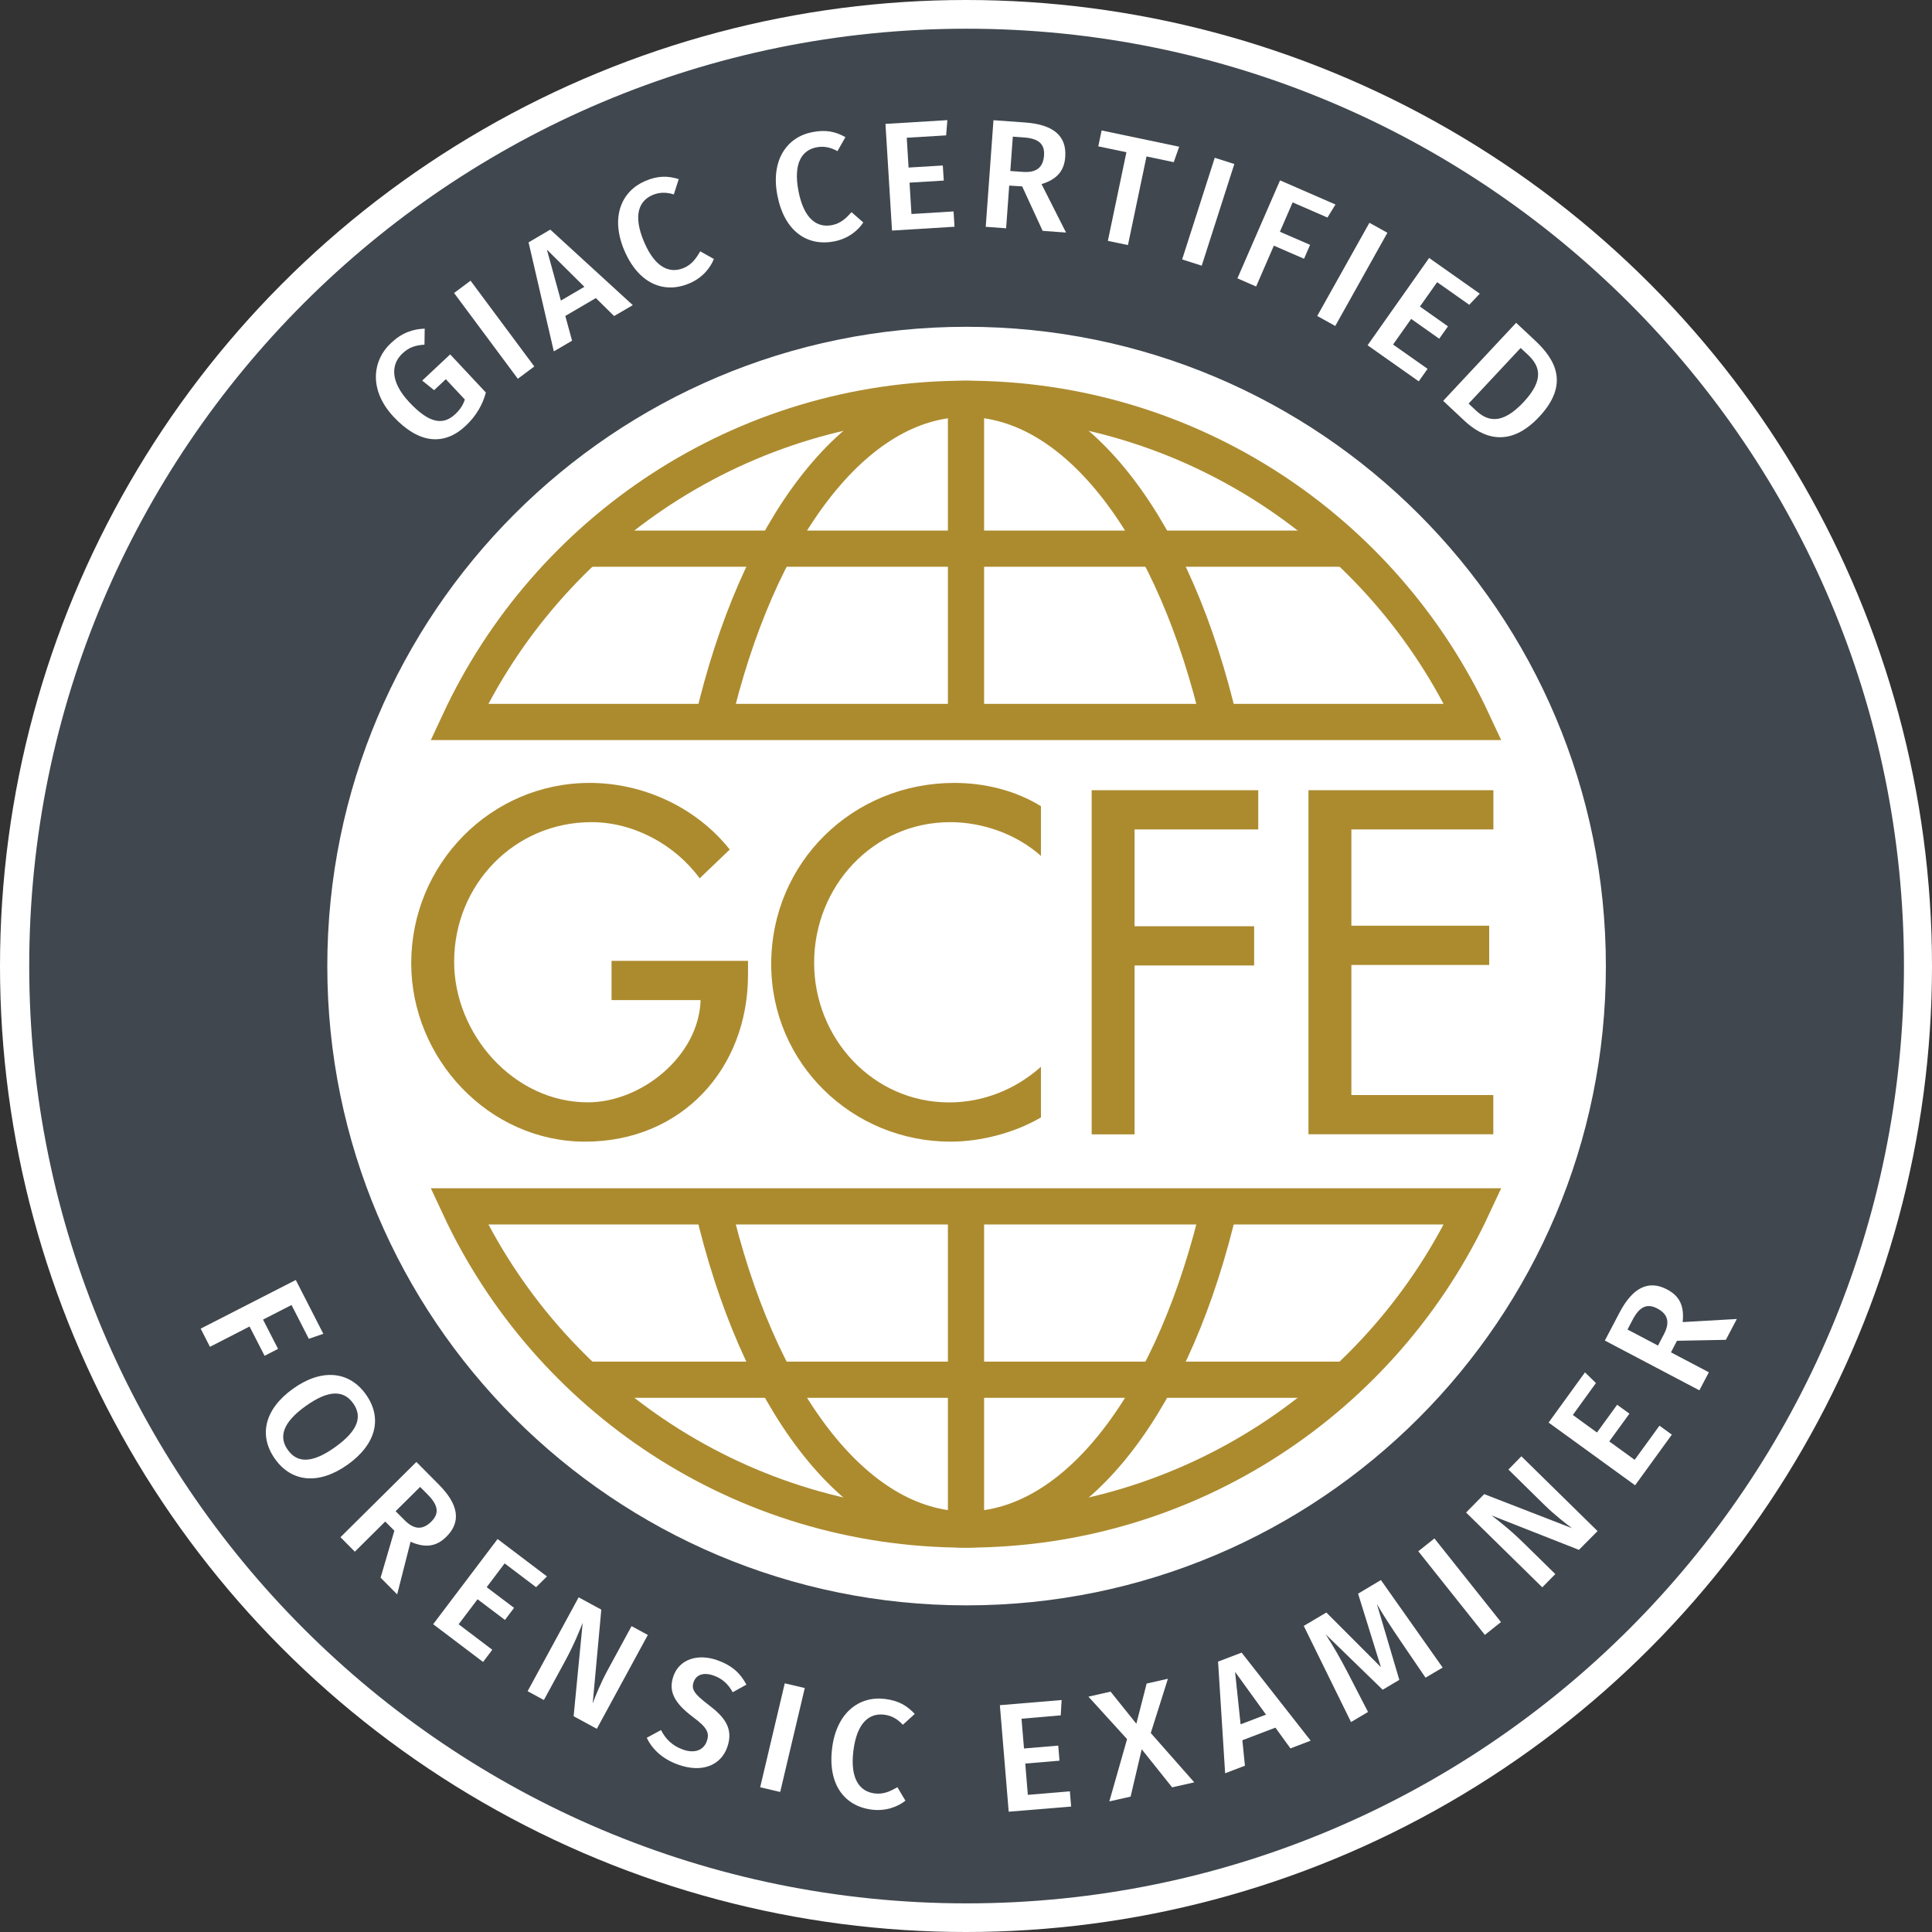
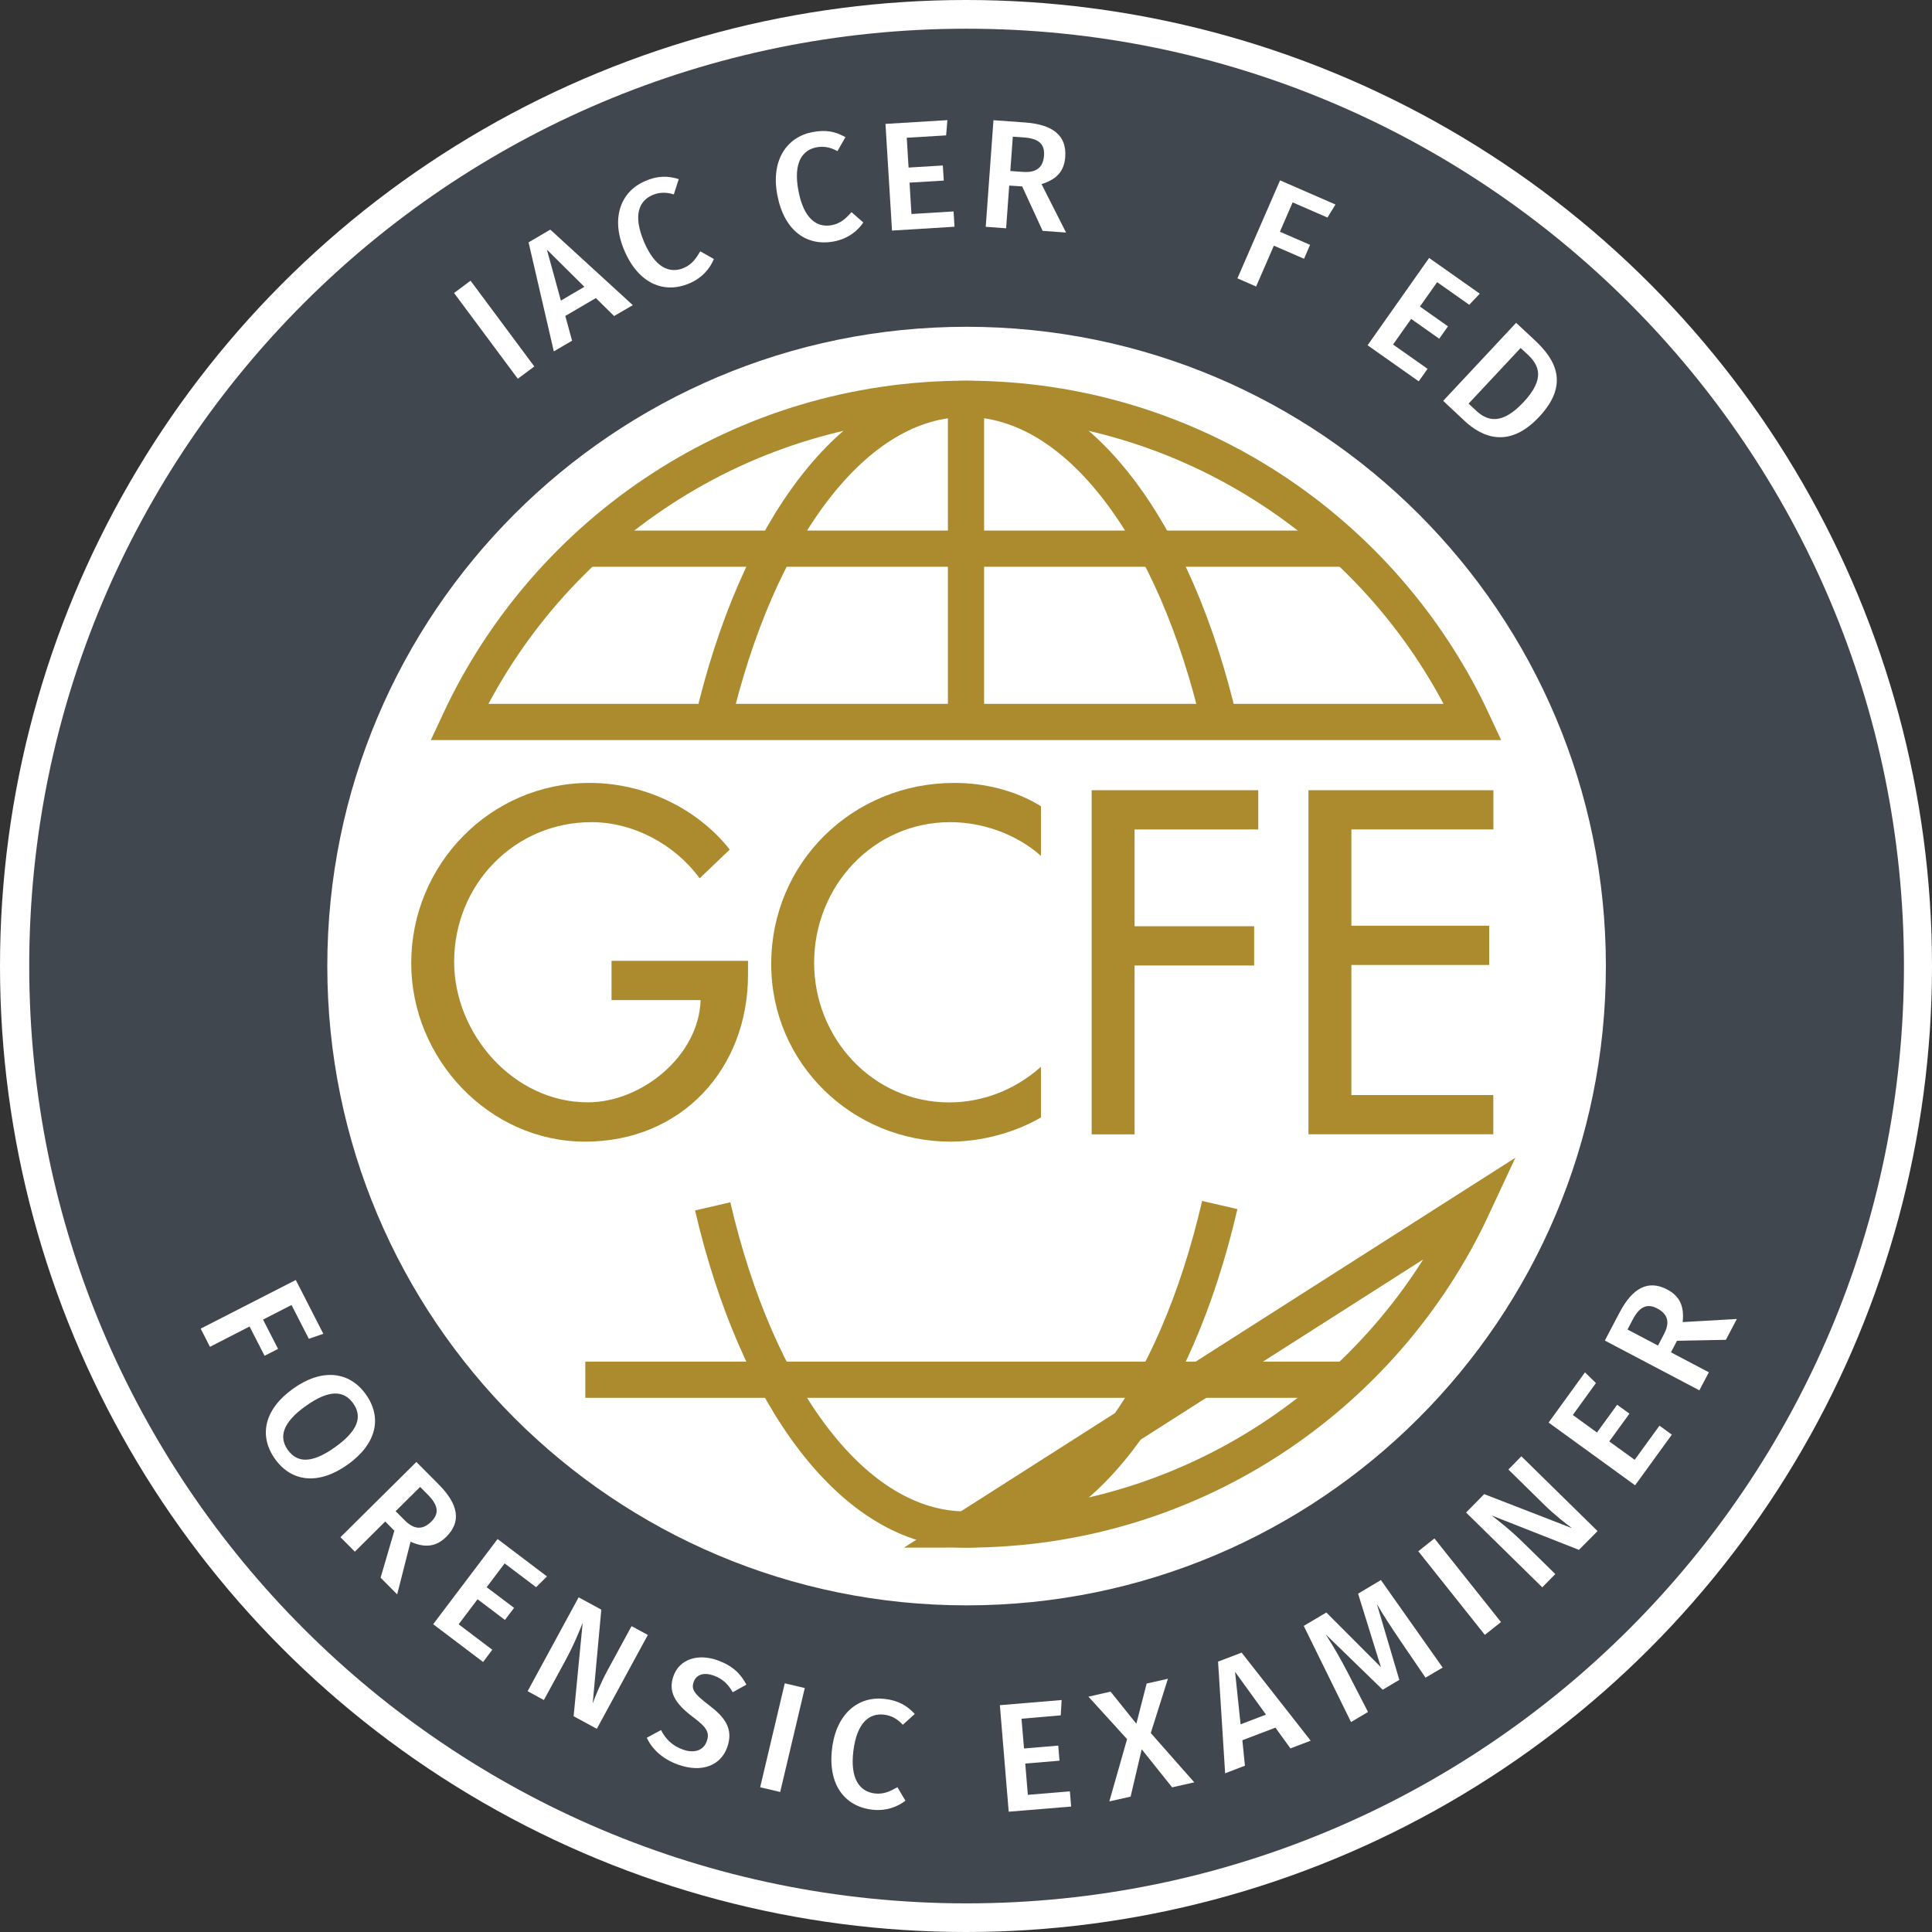
<svg xmlns="http://www.w3.org/2000/svg" version="1.1" id="Layer_1" x="0px" y="0px" style="enable-background:new 0 0 612 792;" xml:space="preserve" viewBox="180.33 80.44 262.44 262.44">
  <rect x="180.33" y="80.44" width="262.44" height="262.44" fill="#333333" stroke="none" />
  <style type="text/css">
	.st0{fill:#FFFFFF;}
	.st1{fill:#40474F;}
	.st2{fill:none;stroke:#AC8B2F;stroke-width:4.918;stroke-miterlimit:10;}
	.st3{fill:#AC8B2F;}
</style>
  <circle class="st0" cx="311.55" cy="211.66" r="131.22" />
  <path class="st1" d="M438.96,211.66c0,70.32-57.01,127.33-127.33,127.33S184.3,281.98,184.3,211.66S241.31,84.34,311.63,84.34  S438.96,141.34,438.96,211.66z M311.63,124.83c-47.96,0-86.84,38.88-86.84,86.84s38.88,86.84,86.84,86.84s86.84-38.88,86.84-86.84  S359.59,124.83,311.63,124.83z" />
  <g>
    <g>
      <path class="st2" d="M380.39,178.51c-12.07-25.93-38.35-43.9-68.84-43.9c-30.48,0-56.77,17.97-68.84,43.9L380.39,178.51z" />
      <path class="st2" d="M277.14,178.52c6.03-25.93,19.18-43.9,34.42-43.9c15.28,0,28.44,18.06,34.46,44.08" />
      <line class="st2" x1="311.55" y1="134.61" x2="311.55" y2="178.52" />
      <line class="st2" x1="259.84" y1="154.97" x2="363.27" y2="154.97" />
    </g>
    <g>
-       <path class="st2" d="M380.39,244.31c-12.07,25.93-38.35,43.9-68.84,43.9c-30.48,0-56.77-17.97-68.84-43.9L380.39,244.31z" />
+       <path class="st2" d="M380.39,244.31c-12.07,25.93-38.35,43.9-68.84,43.9L380.39,244.31z" />
      <path class="st2" d="M277.14,244.31c6.03,25.93,19.18,43.9,34.42,43.9c15.28,0,28.44-18.06,34.46-44.08" />
-       <line class="st2" x1="311.55" y1="288.22" x2="311.55" y2="244.31" />
      <line class="st2" x1="259.84" y1="267.86" x2="363.27" y2="267.86" />
    </g>
  </g>
  <g>
-     <path class="st0" d="M238.02,125.08l-0.03,2.18c-1.25,0.08-2.11,0.36-3.01,1.21c-1.5,1.41-1.73,3.75,0.94,6.6   c2.71,2.9,4.59,3.18,6.25,1.63c0.6-0.56,1.07-1.23,1.3-1.99l-2.58-2.76l-1.59,1.49l-1.62-1.3l3.8-3.56l4.85,5.18   c-0.42,1.61-1.31,3.18-2.75,4.53c-2.94,2.76-6.38,2.41-9.78-1.23c-3.36-3.59-2.95-7.6-0.34-10.04   C234.95,125.62,236.41,125.15,238.02,125.08z" />
    <path class="st0" d="M250.67,131.89l-8.66-11.65l2.24-1.67l8.66,11.65L250.67,131.89z" />
    <path class="st0" d="M257.12,123.36l0.92,3.36l-2.48,1.45l-3.43-14.81l2.95-1.73l11.21,10.26l-2.54,1.48l-2.48-2.44L257.12,123.36z    M254.62,114.35l1.9,6.92l3.19-1.87L254.62,114.35z" />
    <path class="st0" d="M272.53,104.77l-0.67,2.08c-1.02-0.32-1.96-0.31-2.88,0.08c-1.84,0.78-2.7,2.73-1.17,6.35   c1.49,3.52,3.48,4.37,5.4,3.56c1.14-0.48,1.71-1.36,2.24-2.26l1.85,1.04c-0.46,1.17-1.52,2.56-3.34,3.32   c-3.46,1.46-6.92,0.02-8.84-4.52c-1.89-4.49-0.38-8.02,2.87-9.4C269.74,104.28,271.06,104.32,272.53,104.77z" />
    <path class="st0" d="M295.17,99.07l-1.08,1.9c-0.94-0.52-1.85-0.71-2.84-0.52c-1.96,0.38-3.2,2.12-2.45,5.98   c0.73,3.75,2.51,4.99,4.55,4.59c1.22-0.24,1.95-0.98,2.65-1.76l1.6,1.4c-0.69,1.06-2.01,2.19-3.95,2.57   c-3.69,0.72-6.78-1.4-7.72-6.24c-0.93-4.78,1.28-7.93,4.74-8.6C292.55,98.02,293.83,98.32,295.17,99.07z" />
    <path class="st0" d="M303.5,99.15l0.25,4.05l4.65-0.28l0.13,2.05l-4.65,0.28l0.26,4.26l5.72-0.35l0.13,2.08l-8.49,0.52l-0.89-14.49   l8.41-0.51l-0.17,2.07L303.5,99.15z" />
    <path class="st0" d="M317.42,105.65l-0.42,5.8l-2.77-0.2l1.05-14.48l4.32,0.31c3.79,0.28,5.64,1.8,5.43,4.67   c-0.14,1.97-1.19,3.07-3.22,3.7l3.33,6.58l-3.18-0.23l-2.78-6.04L317.42,105.65z M319.29,103.79c1.72,0.12,2.73-0.5,2.86-2.23   c0.11-1.57-0.74-2.31-2.75-2.45l-1.49-0.11l-0.34,4.67L319.29,103.79z" />
-     <path class="st0" d="M336.07,101.69l-2.52,12.04l-2.73-0.57l2.52-12.04l-3.82-0.8l0.45-2.16l10.54,2.21l-0.74,2.1L336.07,101.69z" />
-     <path class="st0" d="M340.91,115.68l4.43-13.81l2.66,0.85l-4.43,13.81L340.91,115.68z" />
    <path class="st0" d="M355.92,107.93l-1.73,3.99l4.1,1.78l-0.82,1.89l-4.1-1.78l-2.41,5.55l-2.54-1.11l5.79-13.31l7.53,3.28   l-1.09,1.77L355.92,107.93z" />
-     <path class="st0" d="M359.26,123.36l7.09-12.66l2.44,1.36l-7.08,12.66L359.26,123.36z" />
    <path class="st0" d="M375.55,118.77l-2.34,3.31l3.81,2.69l-1.19,1.68l-3.81-2.69l-2.46,3.48l4.69,3.3l-1.2,1.7l-6.95-4.9   l8.36-11.86l6.88,4.85l-1.43,1.51L375.55,118.77z" />
    <path class="st0" d="M389.41,137.06c-4.02,4.29-7.63,2.9-10.16,0.53l-2.88-2.7l9.91-10.6l2.61,2.44   C391.68,129.35,393.51,132.68,389.41,137.06z M379.82,135.27l1,0.93c1.58,1.48,3.54,1.99,6.47-1.14c2.98-3.19,2.1-5.02,0.54-6.48   l-0.94-0.87L379.82,135.27z" />
  </g>
  <g>
    <path class="st0" d="M219.93,257.71l-3.87,1.98l2.04,3.98l-1.83,0.94l-2.04-3.98l-5.38,2.76l-1.26-2.47l12.92-6.61l3.74,7.31   l-1.97,0.68L219.93,257.71z" />
    <path class="st0" d="M227.56,279.39c-3.9,2.78-7.6,2.41-9.86-0.75s-1.49-6.75,2.45-9.57c3.88-2.77,7.61-2.39,9.87,0.77   S231.5,276.57,227.56,279.39z M221.85,271.44c-3.18,2.27-3.66,4.24-2.42,5.96c1.26,1.76,3.24,1.89,6.43-0.39   c3.16-2.26,3.71-4.17,2.44-5.95C227.04,269.3,225.03,269.16,221.85,271.44z" />
    <path class="st0" d="M232.66,287.12l-4.13,4.1l-1.95-1.97l10.31-10.22l3.05,3.07c2.68,2.7,3.07,5.06,1.02,7.09   c-1.4,1.39-2.92,1.53-4.86,0.68l-1.82,7.15l-2.25-2.27l1.87-6.38L232.66,287.12z M235.29,286.94c1.21,1.22,2.39,1.42,3.62,0.2   c1.12-1.11,0.96-2.22-0.46-3.66l-1.05-1.06l-3.33,3.3L235.29,286.94z" />
    <path class="st0" d="M248.88,292.81l-2.44,3.23l3.72,2.81l-1.24,1.64l-3.72-2.81l-2.57,3.4l4.57,3.46l-1.25,1.66l-6.78-5.13   l8.75-11.57l6.71,5.08l-1.48,1.46L248.88,292.81z" />
    <path class="st0" d="M258.25,313.57l1.23-12.69c-0.48,1.2-1.16,2.93-2.44,5.29l-2.83,5.2l-2.21-1.2l6.93-12.75l3.08,1.67   l-1.17,12.75c0.27-0.76,1.05-2.73,2.03-4.53l3.25-5.98l2.21,1.2l-6.93,12.75L258.25,313.57z" />
    <path class="st0" d="M281.72,309.28l-1.86,1.03c-0.65-1.17-1.47-1.87-2.6-2.27c-1.23-0.44-2.31-0.2-2.7,0.86   c-0.35,0.99,0.02,1.61,2.04,3.14c2.12,1.61,3.43,3.19,2.51,5.76c-0.88,2.45-3.42,3.51-6.68,2.34c-2.17-0.78-3.52-2.13-4.25-3.64   l1.94-1.05c0.63,1.23,1.55,2.14,2.98,2.65c1.46,0.52,2.77,0.19,3.24-1.14c0.41-1.15,0.02-1.87-1.88-3.28   c-2.55-1.92-3.38-3.51-2.64-5.59c0.81-2.27,3.31-3.08,6-2.11C279.81,306.7,280.92,307.76,281.72,309.28z" />
    <path class="st0" d="M283.59,323.22l3.34-14.12l2.72,0.64l-3.34,14.12L283.59,323.22z" />
    <path class="st0" d="M304.59,313.26l-1.62,1.47c-0.73-0.79-1.54-1.25-2.54-1.37c-1.98-0.24-3.7,1.03-4.18,4.93   c-0.46,3.79,0.85,5.52,2.91,5.77c1.23,0.15,2.16-0.33,3.07-0.85l1.09,1.83c-0.99,0.79-2.59,1.46-4.55,1.22   c-3.73-0.46-6.01-3.42-5.41-8.32c0.59-4.84,3.67-7.15,7.17-6.72C302.42,311.45,303.54,312.14,304.59,313.26z" />
    <path class="st0" d="M319.09,313.91l0.34,4.04l4.65-0.39l0.17,2.05l-4.65,0.39l0.35,4.25l5.71-0.48l0.17,2.07l-8.48,0.7l-1.2-14.47   l8.39-0.7l-0.12,2.08L319.09,313.91z" />
    <path class="st0" d="M339.55,323.23l-4.13-5.17l-1.51,6.43l-2.89,0.65l2.41-8.46l-5.25-5.77l3.01-0.68l3.5,4.36l1.4-5.46l2.89-0.65   l-2.33,7.37l5.91,6.7L339.55,323.23z" />
    <path class="st0" d="M349.09,316.83l0.35,3.46l-2.69,1.03l-0.96-15.17l3.2-1.22l9.38,11.96l-2.75,1.05l-2.04-2.82L349.09,316.83z    M348.1,307.54l0.75,7.13l3.45-1.32L348.1,307.54z" />
    <path class="st0" d="M373.97,308.33l-3.42-5.02c-1.2-1.78-2.44-3.65-3.19-4.99l3.05,10.31l-2.26,1.34l-7.75-7.53   c1.07,1.64,2.05,3.37,3.01,5.22l2.75,5.33l-2.31,1.37l-6.42-13.06l3.07-1.82l7.41,7.42l-3.1-9.98l3.1-1.85l8.39,11.89   L373.97,308.33z" />
    <path class="st0" d="M382.03,302.52l-9.04-11.36l2.19-1.74l9.04,11.36L382.03,302.52z" />
    <path class="st0" d="M394.81,290.97l-11.86-4.67c1.02,0.79,2.5,1.92,4.42,3.81l4.23,4.15l-1.77,1.8l-10.35-10.16l2.46-2.5   l11.94,4.63c-0.66-0.47-2.33-1.76-3.8-3.2l-4.85-4.77l1.76-1.8l10.35,10.16L394.81,290.97z" />
    <path class="st0" d="M393.98,272.65l3.28,2.38l2.74-3.77l1.67,1.21l-2.74,3.77l3.45,2.5l3.37-4.64l1.68,1.22l-4.99,6.88   l-11.75-8.52l4.94-6.82l1.49,1.45L393.98,272.65z" />
    <path class="st0" d="M407.31,264.14l5.15,2.71l-1.29,2.45l-12.84-6.76l2.01-3.83c1.77-3.36,3.91-4.45,6.45-3.11   c1.75,0.92,2.34,2.32,2.11,4.43l7.36-0.42l-1.49,2.83l-6.64,0.13L407.31,264.14z M406.35,261.69c0.8-1.52,0.64-2.7-0.9-3.51   c-1.39-0.73-2.41-0.25-3.35,1.54l-0.69,1.32l4.14,2.18L406.35,261.69z" />
  </g>
  <g>
    <path class="st3" d="M281.94,210.97v1.86c0,12.83-9.05,22.69-22.13,22.69c-13.08,0-23.62-11.28-23.62-24.24   c0-13.45,10.79-24.49,24.24-24.49c7.25,0,14.45,3.29,19.03,9.05l-4.09,3.91c-3.35-4.59-8.99-7.63-14.69-7.63   c-10.48,0-18.66,8.49-18.66,18.97c0,9.8,8.06,19.09,18.17,19.09c7.25,0,15.07-6.26,15.31-13.89H263.4v-5.33H281.94z" />
    <path class="st3" d="M321.74,196.71c-3.35-2.98-7.94-4.59-12.34-4.59c-10.48,0-18.48,8.74-18.48,19.1   c0,10.23,7.94,18.97,18.35,18.97c4.59,0,8.99-1.74,12.46-4.84v6.88c-3.6,2.11-8.18,3.29-12.28,3.29   c-13.33,0-24.36-10.6-24.36-24.12c0-13.83,11.1-24.61,24.86-24.61c4.09,0,8.25,0.99,11.78,3.16V196.71z" />
    <path class="st3" d="M334.45,193.12v13.14h16.24v5.33h-16.24v22.94h-5.83v-46.75h22.63v5.33H334.45z" />
    <path class="st3" d="M358.08,187.78h25.11v5.33H363.9v13.08h18.72v5.33H363.9v17.67h19.28v5.33h-25.11V187.78z" />
  </g>
</svg>